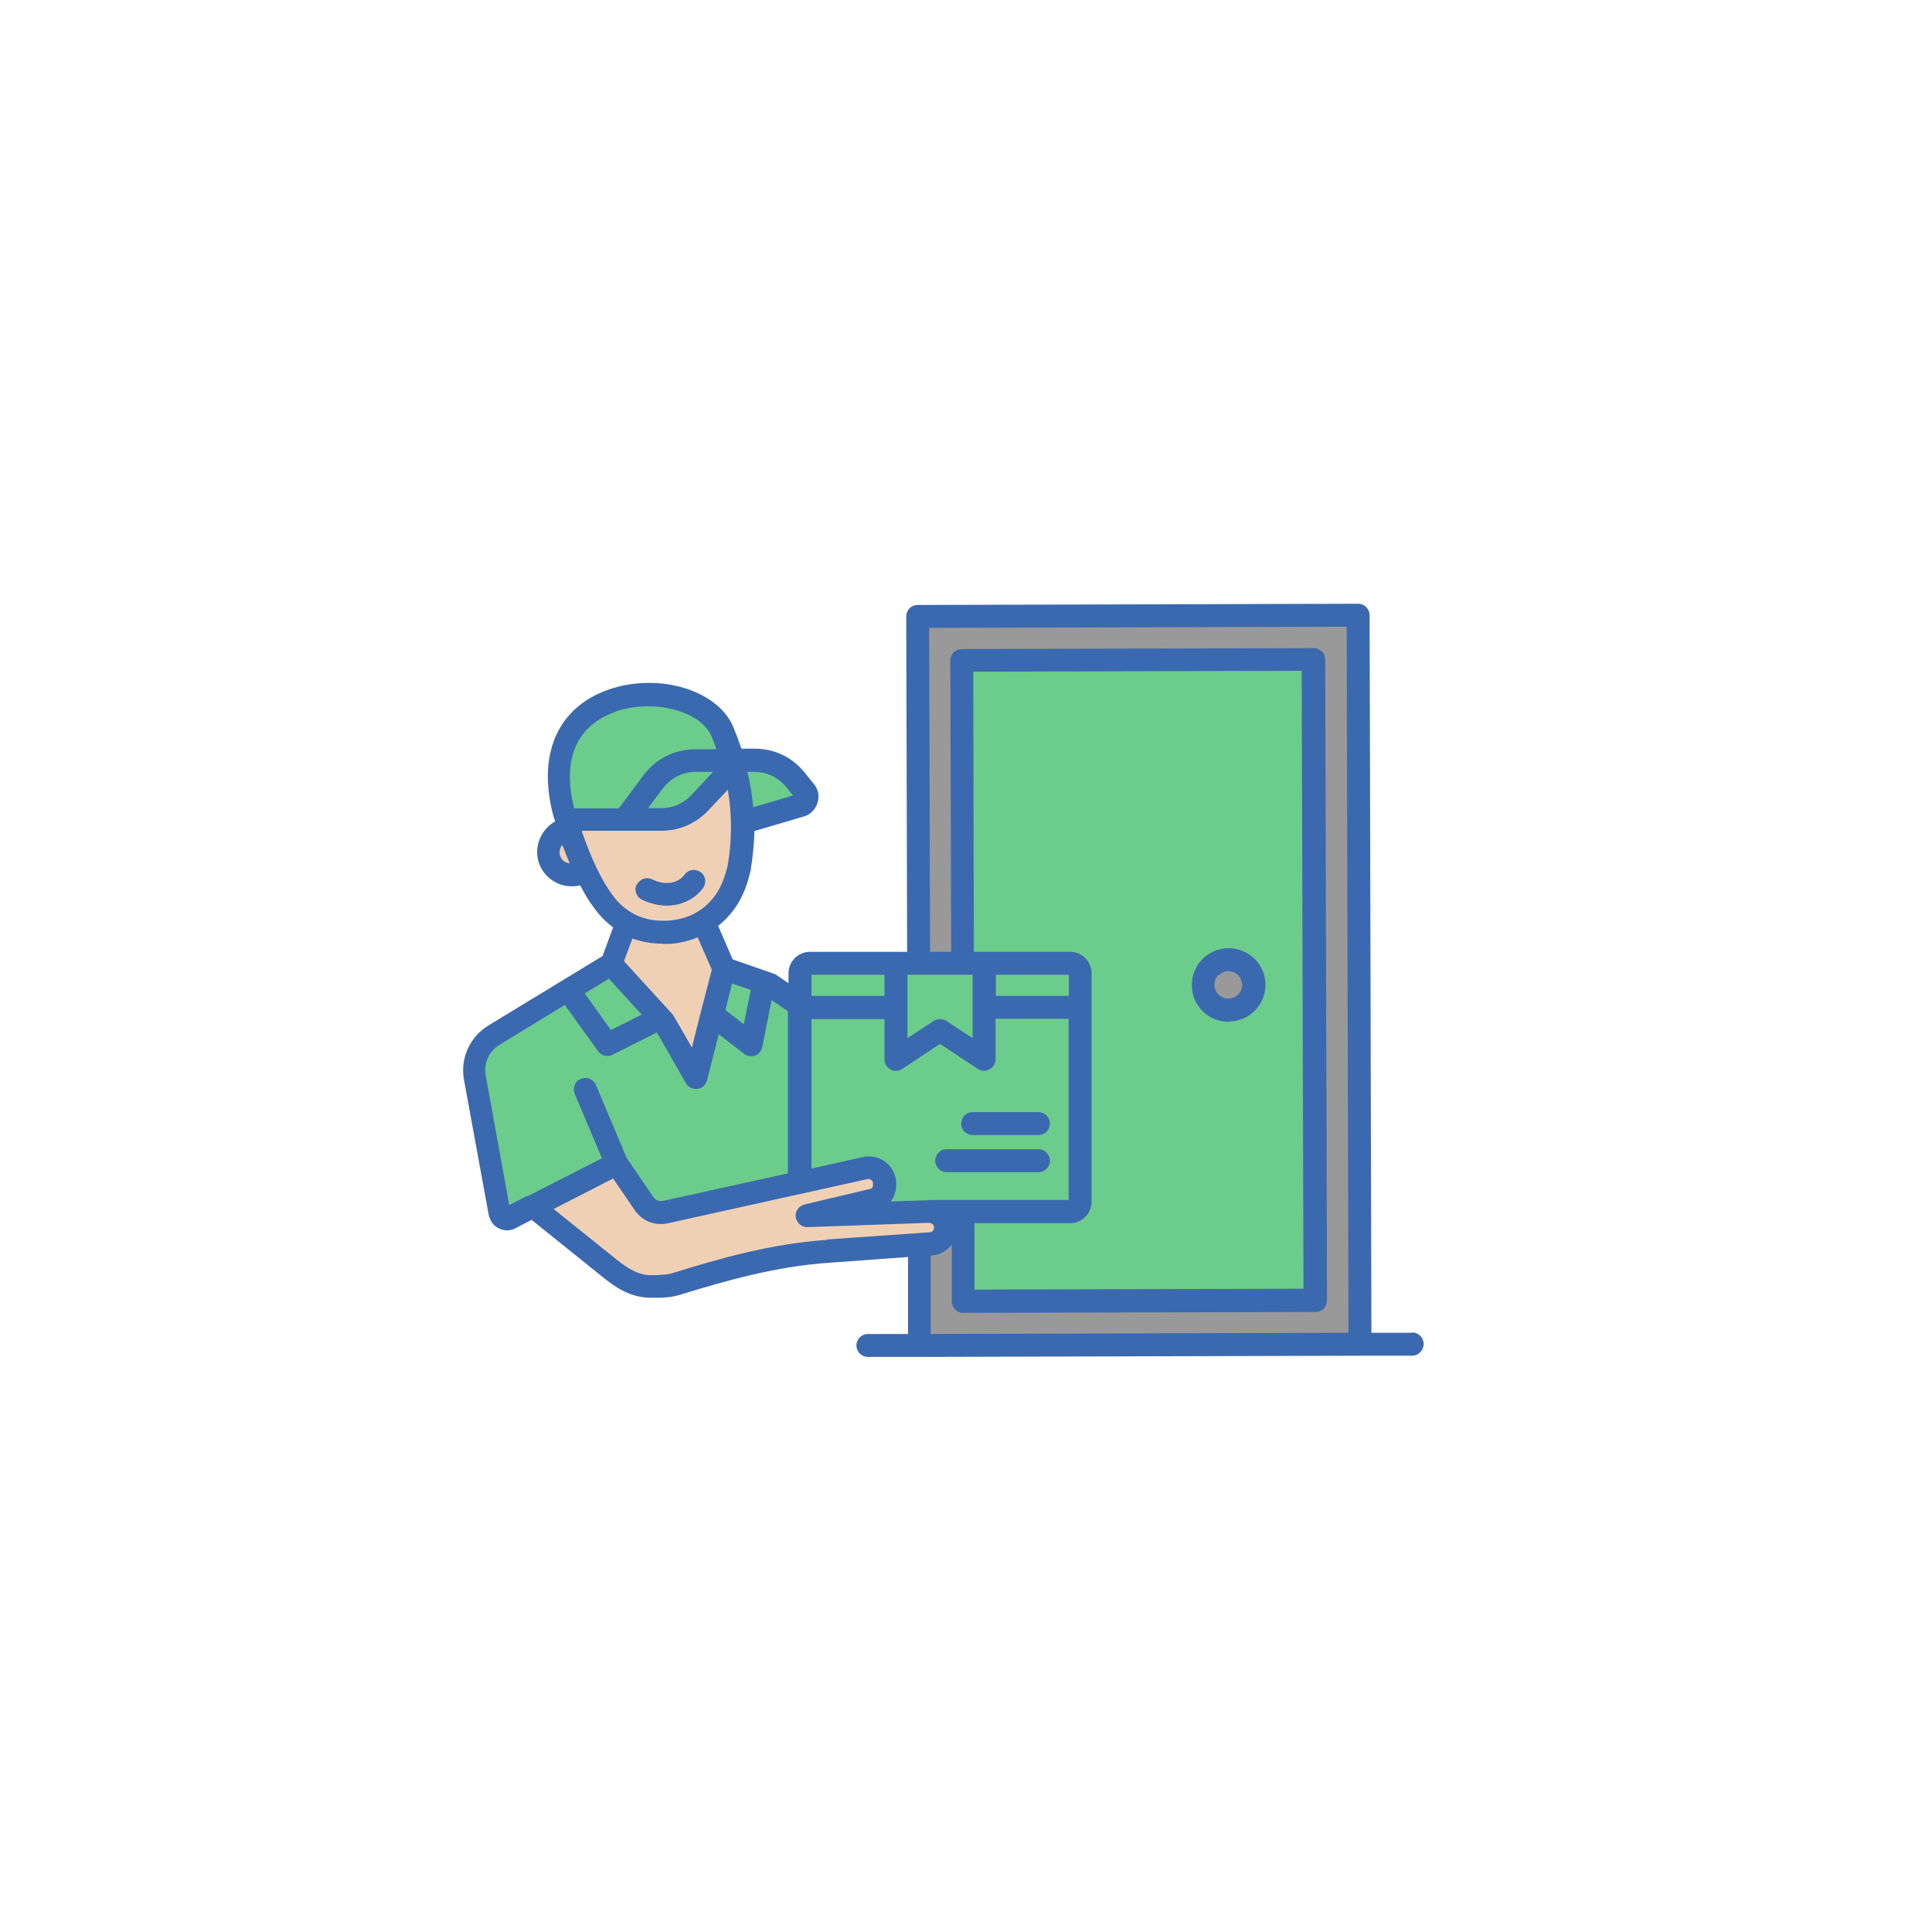
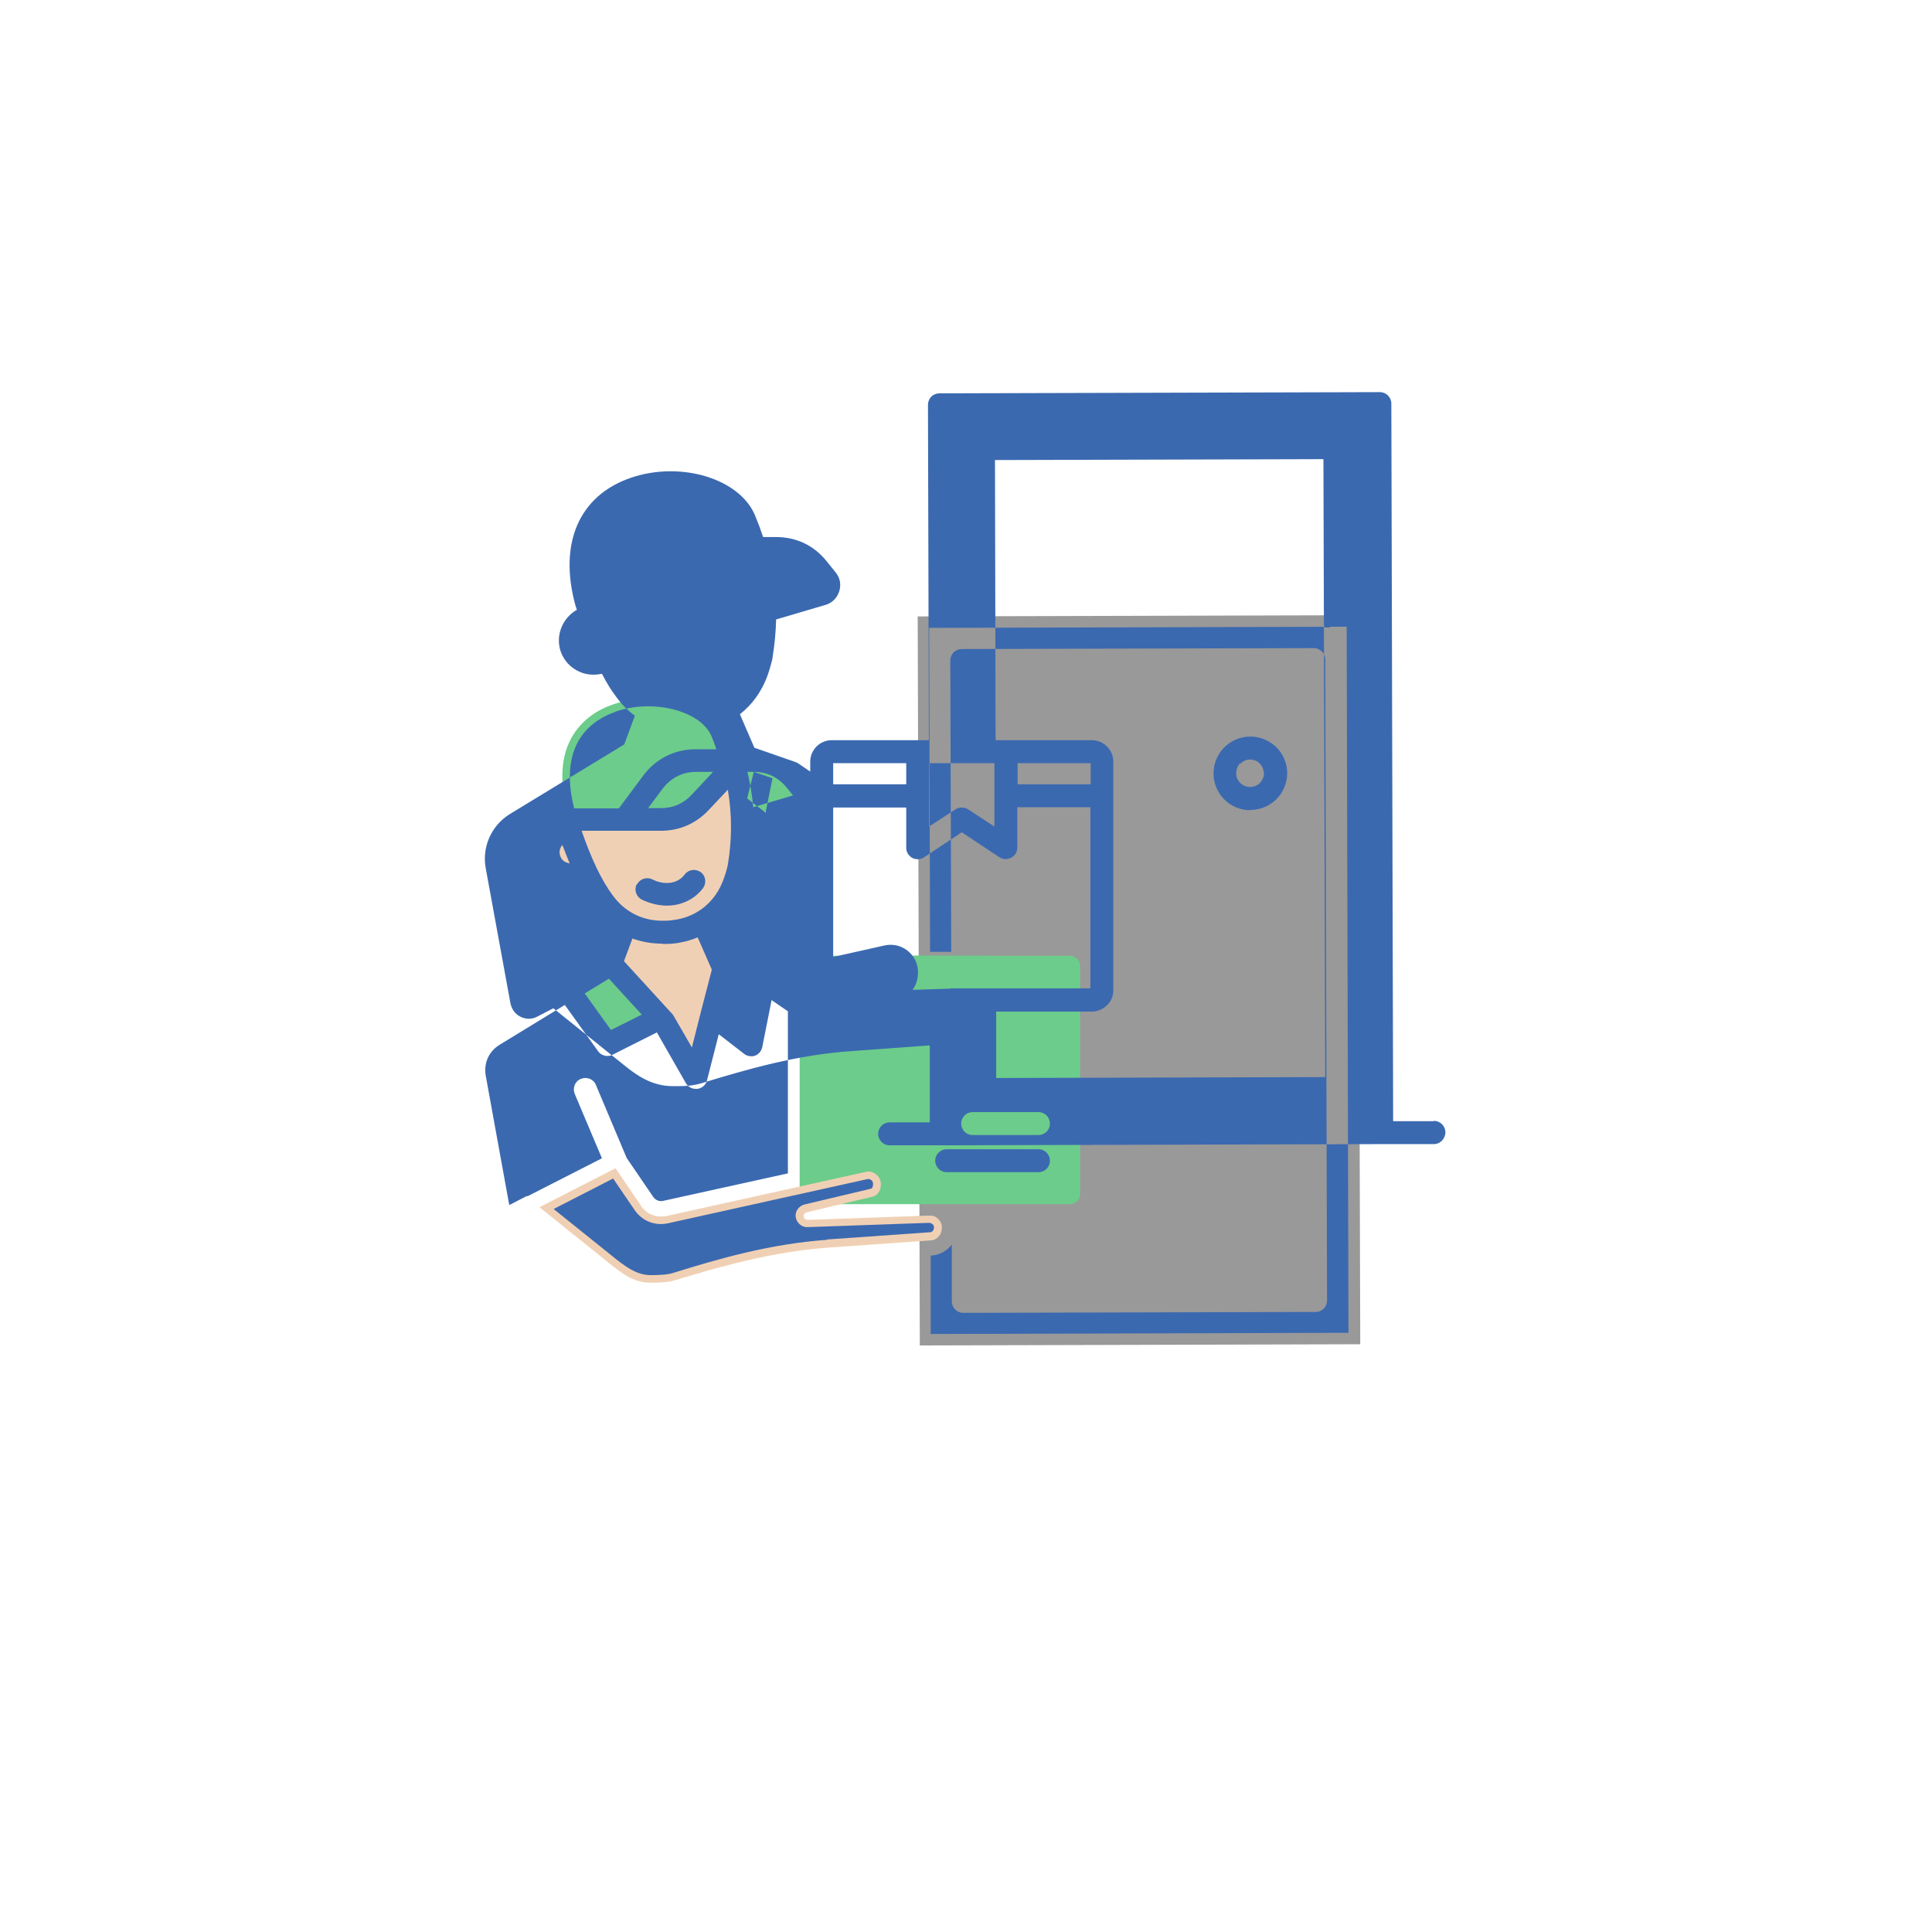
<svg xmlns="http://www.w3.org/2000/svg" id="Layer_1" data-name="Layer 1" viewBox="0 0 64 64">
  <defs>
    <style>
      .cls-1 {
        fill: #3b69b0;
      }

      .cls-1, .cls-2, .cls-3, .cls-4 {
        fill-rule: evenodd;
        stroke-width: 0px;
      }

      .cls-2 {
        fill: #f0d0b4;
      }

      .cls-3 {
        fill: #6ccc8b;
      }

      .cls-4 {
        fill: #999;
      }
    </style>
  </defs>
  <g>
    <path class="cls-4" d="m30.4,20.42l14.59-.04.07,24.15-14.59.04-.07-24.15Z" />
-     <path class="cls-3" d="m31.86,21.87l11.67-.03.06,21.23-11.67.03-.06-21.23Z" />
    <path class="cls-4" d="m40.7,31.79c.46,0,.84.37.84.84,0,.46-.37.84-.84.84-.46,0-.84-.37-.84-.84,0-.46.37-.84.84-.84h0Z" />
    <path class="cls-3" d="m26.82,31.66h8.63c.18,0,.33.15.33.33v7.57c0,.18-.15.33-.33.33h-8.63c-.18,0-.33-.15-.33-.33v-7.58c0-.18.15-.33.33-.33h0Z" />
    <path class="cls-3" d="m32.6,31.66v3.19l-1.46-.96-1.46.96v-3.19h2.92Z" />
  </g>
-   <path class="cls-3" d="m26.37,39.07l-4.33.96c-.23.05-.46-.04-.59-.24l-.9-1.31-1.03-2.44c-.03-.06-.1-.09-.17-.07s-.09.1-.07.17l.99,2.34-2.68,1.37s-.01,0-.02,0l-.88.45-.84-4.63c-.09-.51.13-1.01.57-1.28l2.37-1.44,1.23,1.72s.06.05.1.05c.02,0,.04,0,.06-.01l1.69-.84,1.08,1.88s.06.06.11.06c0,0,.01,0,.02,0,.05,0,.09-.04.11-.09l.49-1.9,1.14.88s.05.03.08.03c.02,0,.03,0,.04,0,.04-.02.07-.05.08-.09l.39-1.94.96.67v5.71h0Z" />
  <path class="cls-2" d="m23.46,33.61l-.45,1.76-.91-1.58s-.01-.02-.02-.02l-1.7-1.86.42-1.13.24.09c.29.11.59.16.9.16.03,0,.05,0,.08,0,.16,0,.32-.02.48-.05.18-.03.35-.08.51-.15l.23-.09.6,1.37-.39,1.51h0Z" />
  <path class="cls-3" d="m21.68,33.69l-1.52.76-1.16-1.61,1.22-.74,1.46,1.59Z" />
  <path class="cls-3" d="m24.07,32.25l1.09.38-.35,1.75-1.07-.83.33-1.31Z" />
  <path class="cls-2" d="m21.23,39.94c.19.29.52.41.86.34l6.59-1.46c.12-.03.24,0,.34.08.1.08.15.18.16.31v.03c0,.17-.09.36-.27.4l-2.19.52c-.06.02-.11.08-.1.14s.07.11.13.11l3.97-.14h.13s.02,0,.02,0c.08.01.15.05.21.11.08.08.13.18.12.3h0c0,.22-.16.4-.37.41l-3.41.24c-1.75.13-3.39.57-5.06,1.08-.23.07-.44.07-.67.08h-.1c-.53.02-.93-.26-1.33-.58l-2.39-1.92,2.52-1.29.84,1.23Z" />
  <path class="cls-3" d="m21.73,25.99c.32-.44.79-.67,1.33-.67h1.14l-1.1,1.18c-.32.35-.74.53-1.21.53h-.93l.77-1.04Z" />
  <path class="cls-3" d="m24.44,25.32h.53c.52,0,.96.21,1.29.62l.45.56-1.98.58-.03-.31c-.03-.38-.09-.76-.18-1.13l-.07-.31Z" />
  <path class="cls-3" d="m20.64,27.02h-1.81l-.05-.19c-.21-.83-.26-1.77.23-2.52.31-.48.78-.8,1.31-.98.65-.22,1.4-.24,2.07-.07.56.15,1.18.47,1.42,1.03.06.14.12.29.17.44l.12.34h-1.04c-.62,0-1.16.27-1.53.77l-.88,1.19Z" />
  <path class="cls-2" d="m24.35,28.72c-.04.18-.09.36-.16.54-.29.77-.92,1.32-1.73,1.47-.15.03-.29.04-.44.04-.78.02-1.48-.32-1.94-.96-.46-.64-.8-1.44-1.05-2.19l-.12-.34h2.98c.54,0,1.02-.21,1.4-.61l.98-1.05.09.5c.15.86.15,1.72,0,2.58h0s0,.01,0,.01Zm-3.03.7c-.03.06,0,.14.06.17.22.11.46.18.71.18.4,0,.76-.17,1-.48.04-.06.03-.14-.03-.18s-.14-.03-.18.03c-.33.44-.93.47-1.39.23-.06-.03-.14,0-.17.06h0Z" />
  <path class="cls-2" d="m18.83,28.85c-.06,0-.11-.02-.17-.05-.16-.07-.28-.19-.34-.36-.08-.21-.03-.44.11-.62l.28-.35.15.42c.07.2.15.4.23.6l.18.42-.45-.07Z" />
-   <path class="cls-1" d="m34.78,38.45c0,.21-.17.38-.38.38h-3.04c-.21,0-.38-.17-.38-.38s.17-.38.38-.38h3.04c.21,0,.38.17.38.38Zm-2.94-1.23c0-.21.17-.38.38-.38h2.18c.21,0,.38.17.38.38s-.17.38-.38.38h-2.18c-.21,0-.38-.17-.38-.38Zm-10.74-7.92c.1-.19.32-.26.51-.17.41.21.85.14,1.07-.16.13-.17.36-.2.53-.08s.2.36.08.53c-.29.38-.73.58-1.2.58-.27,0-.56-.07-.83-.2-.19-.1-.26-.32-.17-.51h0Zm9.74,14.89l13.83-.04-.06-23.39-13.83.04.03,10.73h.7l-.03-9.65c0-.1.04-.2.11-.27s.17-.11.27-.11l11.66-.03h0c.21,0,.38.17.38.38l.06,21.23c0,.1-.04.2-.11.27-.07.07-.17.11-.27.11l-11.67.03h0c-.21,0-.38-.17-.38-.38v-1.88c-.16.2-.39.34-.66.36h-.04s0,2.6,0,2.6Zm-3.43-3.12c-1.86.13-3.55.61-5.12,1.1-.2.06-.38.06-.6.07h-.1c-.41.01-.74-.18-1.17-.52l-2.08-1.67,1.97-1.01.71,1.04c.25.37.68.54,1.12.44l6.59-1.46c.05-.01.09,0,.13.03.04.03.06.07.06.12v.03c0,.06-.02.13-.08.14l-2.19.52c-.19.05-.32.23-.29.42s.2.34.39.33l3.96-.14h.1s.05.02.08.04c.03.03.05.06.05.11h0c0,.09-.06.16-.14.16l-3.41.24Zm-9.94-1.44l2.47-1.26-.9-2.13c-.08-.19,0-.42.2-.5.19-.08.42,0,.5.2l1.02,2.42.88,1.29c.08.11.2.16.33.13l4.13-.91v-5.37l-.54-.37-.31,1.56c-.03.13-.12.24-.24.28-.04.02-.09.02-.13.02-.08,0-.17-.03-.23-.08l-.84-.65-.39,1.53c-.04.15-.16.26-.32.28-.02,0-.03,0-.05,0-.14,0-.26-.07-.33-.19l-.96-1.68-1.47.74c-.05.03-.11.04-.17.04-.12,0-.24-.06-.31-.16l-1.1-1.53-2.16,1.32c-.36.22-.53.61-.46,1.02l.78,4.29.58-.3s.01,0,.02,0h0Zm2.7-7.21l1.09,1.19-1.02.51-.87-1.21.8-.49Zm1.78-1.15s.06,0,.08,0c.15,0,.33-.01.52-.05.2-.04.38-.09.56-.17l.47,1.07-.36,1.39s0,0,0,0l-.3,1.19-.6-1.04s-.03-.05-.05-.07l-1.6-1.75.28-.75c.31.11.64.17.99.17Zm-2.68-3.74c.32.92.65,1.62,1.02,2.12.41.57,1.02.87,1.72.85.17,0,.29-.02.41-.04.72-.13,1.28-.61,1.54-1.31.06-.16.11-.32.15-.5.14-.85.14-1.67,0-2.49l-.63.67c-.42.45-.97.69-1.58.69h-2.62Zm-.51,1.04c-.1-.04-.17-.12-.2-.21-.05-.13-.02-.27.07-.37.08.21.16.42.24.61-.04,0-.07-.02-.1-.03Zm4.86-3l-.7.75c-.28.3-.62.45-1.02.45h-.43l.47-.63c.28-.37.66-.57,1.12-.57h.56Zm-3.22-2c1.25-.43,2.82-.02,3.17.82.06.14.11.28.16.43h-.68c-.7,0-1.32.31-1.74.87l-.81,1.09h-1.48c-.55-2.18.61-2.94,1.37-3.2h0Zm4.57,2c.45,0,.81.18,1.09.52l.21.26-1.32.39c-.03-.39-.1-.78-.19-1.17h.21Zm-.72,7.01l.62.21-.23,1.14-.61-.47.22-.88Zm5.05-.29v.7h-2.42v-.7h2.42Zm2.92,0v2.1l-.87-.57c-.13-.08-.29-.08-.42,0l-.87.57v-2.1h2.16Zm3.19,0v.7h-2.42v-.7h2.42Zm-4.64,7.46s.07,0,.1,0h4.53s0-6,0-6h-2.42v1.34c0,.14-.08.27-.2.33-.06.03-.12.05-.18.05-.07,0-.15-.02-.21-.06l-1.25-.83-1.25.83c-.12.08-.27.08-.39.02-.12-.07-.2-.19-.2-.33v-1.34h-2.42v4.95l1.7-.38c.27-.06.54,0,.76.17s.34.42.35.69v.03c0,.22-.06.42-.18.58l1.25-.04Zm1.47-17.49l.02,9.27h3.19c.39,0,.71.32.71.71v7.57c0,.19-.07.37-.21.5-.13.13-.31.21-.5.21h-3.17s0,2.2,0,2.2l10.9-.03-.06-20.47-10.9.03Zm14.53,21.89h-1.34s-.06-23.77-.06-23.77c0-.21-.17-.38-.38-.38h0l-14.59.04c-.1,0-.2.04-.27.11s-.11.17-.11.27l.03,11.11h-3.22c-.39,0-.71.32-.71.71v.33l-.38-.26s-.06-.04-.09-.05l-1.38-.48-.48-1.11s0,0,0,0c.4-.31.71-.74.9-1.24.07-.19.13-.4.18-.61,0,0,0-.01,0-.02.07-.43.11-.85.12-1.27l1.63-.48c.22-.06.39-.23.46-.45.07-.22.03-.45-.12-.63l-.29-.36c-.42-.53-1.01-.81-1.68-.81h-.43c-.08-.24-.17-.48-.27-.72-.51-1.22-2.47-1.81-4.12-1.24-1.71.59-2.39,2.17-1.83,4.22,0,0,0,0,0,0,.02.05.03.1.05.15-.49.28-.72.87-.53,1.4.11.29.32.52.61.65.15.07.31.1.48.1.09,0,.18-.01.27-.03.15.29.3.54.47.76.18.25.39.46.62.63l-.35.95-3.78,2.3c-.62.38-.94,1.09-.81,1.8l.82,4.48c.04.19.16.36.33.44.18.09.38.09.55,0l.54-.28,2.35,1.89c.42.34.92.69,1.61.69.02,0,.03,0,.05,0h.1c.26,0,.51-.01.81-.1,1.53-.47,3.17-.94,4.95-1.06l2.6-.19v2.55s-1.33,0-1.33,0c-.21,0-.38.17-.38.38,0,.21.17.38.38.38h1.66s.02,0,.03,0c.01,0,.02,0,.03,0h0l14.59-.04s.01,0,.02,0,.01,0,.02,0h1.68c.21,0,.38-.18.38-.39,0-.21-.17-.38-.38-.38h0Zm-6.4-11.84c.09-.09.2-.14.32-.14h0c.12,0,.24.05.32.13s.13.2.14.32c0,.25-.2.46-.46.46h0c-.25,0-.46-.2-.46-.46,0-.12.05-.24.13-.33h0Zm.33,1.54c-.67,0-1.22-.54-1.22-1.22,0-.67.54-1.22,1.22-1.22h0c.32,0,.63.13.86.35.23.23.36.54.36.86,0,.67-.54,1.22-1.22,1.22,0,0,0,0,0,0Z" />
+   <path class="cls-1" d="m34.78,38.45c0,.21-.17.38-.38.38h-3.04c-.21,0-.38-.17-.38-.38s.17-.38.38-.38h3.04c.21,0,.38.17.38.38Zm-2.94-1.23c0-.21.17-.38.38-.38h2.18c.21,0,.38.17.38.38s-.17.38-.38.38h-2.18c-.21,0-.38-.17-.38-.38Zm-10.74-7.92c.1-.19.32-.26.51-.17.41.21.85.14,1.07-.16.13-.17.36-.2.53-.08s.2.36.08.53c-.29.38-.73.58-1.2.58-.27,0-.56-.07-.83-.2-.19-.1-.26-.32-.17-.51h0Zm9.74,14.89l13.83-.04-.06-23.39-13.83.04.03,10.73h.7l-.03-9.65c0-.1.04-.2.11-.27s.17-.11.27-.11l11.66-.03h0c.21,0,.38.17.38.38l.06,21.23c0,.1-.04.2-.11.27-.07.07-.17.11-.27.11l-11.67.03h0c-.21,0-.38-.17-.38-.38v-1.88c-.16.2-.39.34-.66.36h-.04s0,2.6,0,2.6Zm-3.43-3.12c-1.86.13-3.55.61-5.12,1.1-.2.06-.38.06-.6.07h-.1c-.41.01-.74-.18-1.17-.52l-2.08-1.67,1.97-1.01.71,1.04c.25.37.68.54,1.12.44l6.59-1.46c.05-.01.09,0,.13.03.04.03.06.07.06.12v.03c0,.06-.02.13-.08.14l-2.19.52c-.19.05-.32.23-.29.42s.2.34.39.33l3.96-.14h.1s.05.02.08.04c.03.03.05.06.05.11h0c0,.09-.06.16-.14.16l-3.41.24Zm-9.94-1.44l2.47-1.26-.9-2.13c-.08-.19,0-.42.2-.5.19-.08.42,0,.5.2l1.02,2.42.88,1.29c.08.11.2.16.33.13l4.13-.91v-5.37l-.54-.37-.31,1.56c-.03.13-.12.24-.24.28-.04.02-.09.02-.13.02-.08,0-.17-.03-.23-.08l-.84-.65-.39,1.53c-.04.15-.16.26-.32.28-.02,0-.03,0-.05,0-.14,0-.26-.07-.33-.19l-.96-1.68-1.47.74c-.05.03-.11.04-.17.04-.12,0-.24-.06-.31-.16l-1.1-1.53-2.16,1.32c-.36.22-.53.61-.46,1.02l.78,4.29.58-.3s.01,0,.02,0h0Zm2.7-7.21l1.09,1.19-1.02.51-.87-1.21.8-.49Zm1.78-1.15s.06,0,.08,0c.15,0,.33-.01.52-.05.2-.04.38-.09.56-.17l.47,1.07-.36,1.39s0,0,0,0l-.3,1.19-.6-1.04s-.03-.05-.05-.07l-1.6-1.75.28-.75c.31.11.64.17.99.17Zm-2.68-3.74c.32.92.65,1.62,1.02,2.12.41.57,1.02.87,1.72.85.17,0,.29-.02.41-.04.72-.13,1.28-.61,1.54-1.31.06-.16.11-.32.15-.5.14-.85.14-1.67,0-2.49l-.63.67c-.42.45-.97.69-1.58.69h-2.62Zm-.51,1.04c-.1-.04-.17-.12-.2-.21-.05-.13-.02-.27.07-.37.08.21.16.42.24.61-.04,0-.07-.02-.1-.03Zm4.86-3l-.7.75c-.28.3-.62.45-1.02.45h-.43l.47-.63c.28-.37.66-.57,1.12-.57h.56Zm-3.22-2c1.25-.43,2.82-.02,3.17.82.06.14.11.28.16.43h-.68c-.7,0-1.32.31-1.74.87l-.81,1.09h-1.48c-.55-2.18.61-2.94,1.37-3.2h0Zm4.57,2c.45,0,.81.18,1.09.52l.21.26-1.32.39c-.03-.39-.1-.78-.19-1.17h.21Zl.62.21-.23,1.14-.61-.47.22-.88Zm5.05-.29v.7h-2.42v-.7h2.42Zm2.92,0v2.1l-.87-.57c-.13-.08-.29-.08-.42,0l-.87.57v-2.1h2.16Zm3.19,0v.7h-2.42v-.7h2.42Zm-4.64,7.46s.07,0,.1,0h4.53s0-6,0-6h-2.42v1.34c0,.14-.08.27-.2.33-.06.03-.12.05-.18.05-.07,0-.15-.02-.21-.06l-1.25-.83-1.25.83c-.12.08-.27.08-.39.02-.12-.07-.2-.19-.2-.33v-1.34h-2.42v4.95l1.7-.38c.27-.06.54,0,.76.17s.34.42.35.69v.03c0,.22-.06.42-.18.58l1.25-.04Zm1.47-17.49l.02,9.27h3.19c.39,0,.71.32.71.71v7.57c0,.19-.07.37-.21.5-.13.13-.31.21-.5.21h-3.17s0,2.2,0,2.2l10.9-.03-.06-20.47-10.9.03Zm14.53,21.89h-1.34s-.06-23.77-.06-23.77c0-.21-.17-.38-.38-.38h0l-14.59.04c-.1,0-.2.04-.27.11s-.11.17-.11.27l.03,11.11h-3.22c-.39,0-.71.32-.71.71v.33l-.38-.26s-.06-.04-.09-.05l-1.38-.48-.48-1.11s0,0,0,0c.4-.31.71-.74.9-1.24.07-.19.13-.4.18-.61,0,0,0-.01,0-.02.07-.43.11-.85.12-1.27l1.63-.48c.22-.06.39-.23.46-.45.07-.22.03-.45-.12-.63l-.29-.36c-.42-.53-1.01-.81-1.68-.81h-.43c-.08-.24-.17-.48-.27-.72-.51-1.22-2.47-1.81-4.12-1.24-1.71.59-2.39,2.17-1.83,4.22,0,0,0,0,0,0,.02.05.03.1.05.15-.49.28-.72.87-.53,1.4.11.29.32.52.61.65.15.07.31.1.48.1.09,0,.18-.01.27-.03.15.29.3.54.47.76.18.25.39.46.62.63l-.35.95-3.78,2.3c-.62.38-.94,1.09-.81,1.8l.82,4.48c.04.19.16.36.33.44.18.09.38.09.55,0l.54-.28,2.35,1.89c.42.34.92.69,1.61.69.02,0,.03,0,.05,0h.1c.26,0,.51-.01.81-.1,1.53-.47,3.17-.94,4.95-1.06l2.6-.19v2.55s-1.33,0-1.33,0c-.21,0-.38.17-.38.38,0,.21.17.38.38.38h1.66s.02,0,.03,0c.01,0,.02,0,.03,0h0l14.59-.04s.01,0,.02,0,.01,0,.02,0h1.68c.21,0,.38-.18.38-.39,0-.21-.17-.38-.38-.38h0Zm-6.4-11.84c.09-.09.2-.14.32-.14h0c.12,0,.24.05.32.13s.13.2.14.32c0,.25-.2.46-.46.46h0c-.25,0-.46-.2-.46-.46,0-.12.05-.24.13-.33h0Zm.33,1.54c-.67,0-1.22-.54-1.22-1.22,0-.67.54-1.22,1.22-1.22h0c.32,0,.63.13.86.35.23.23.36.54.36.86,0,.67-.54,1.22-1.22,1.22,0,0,0,0,0,0Z" />
</svg>